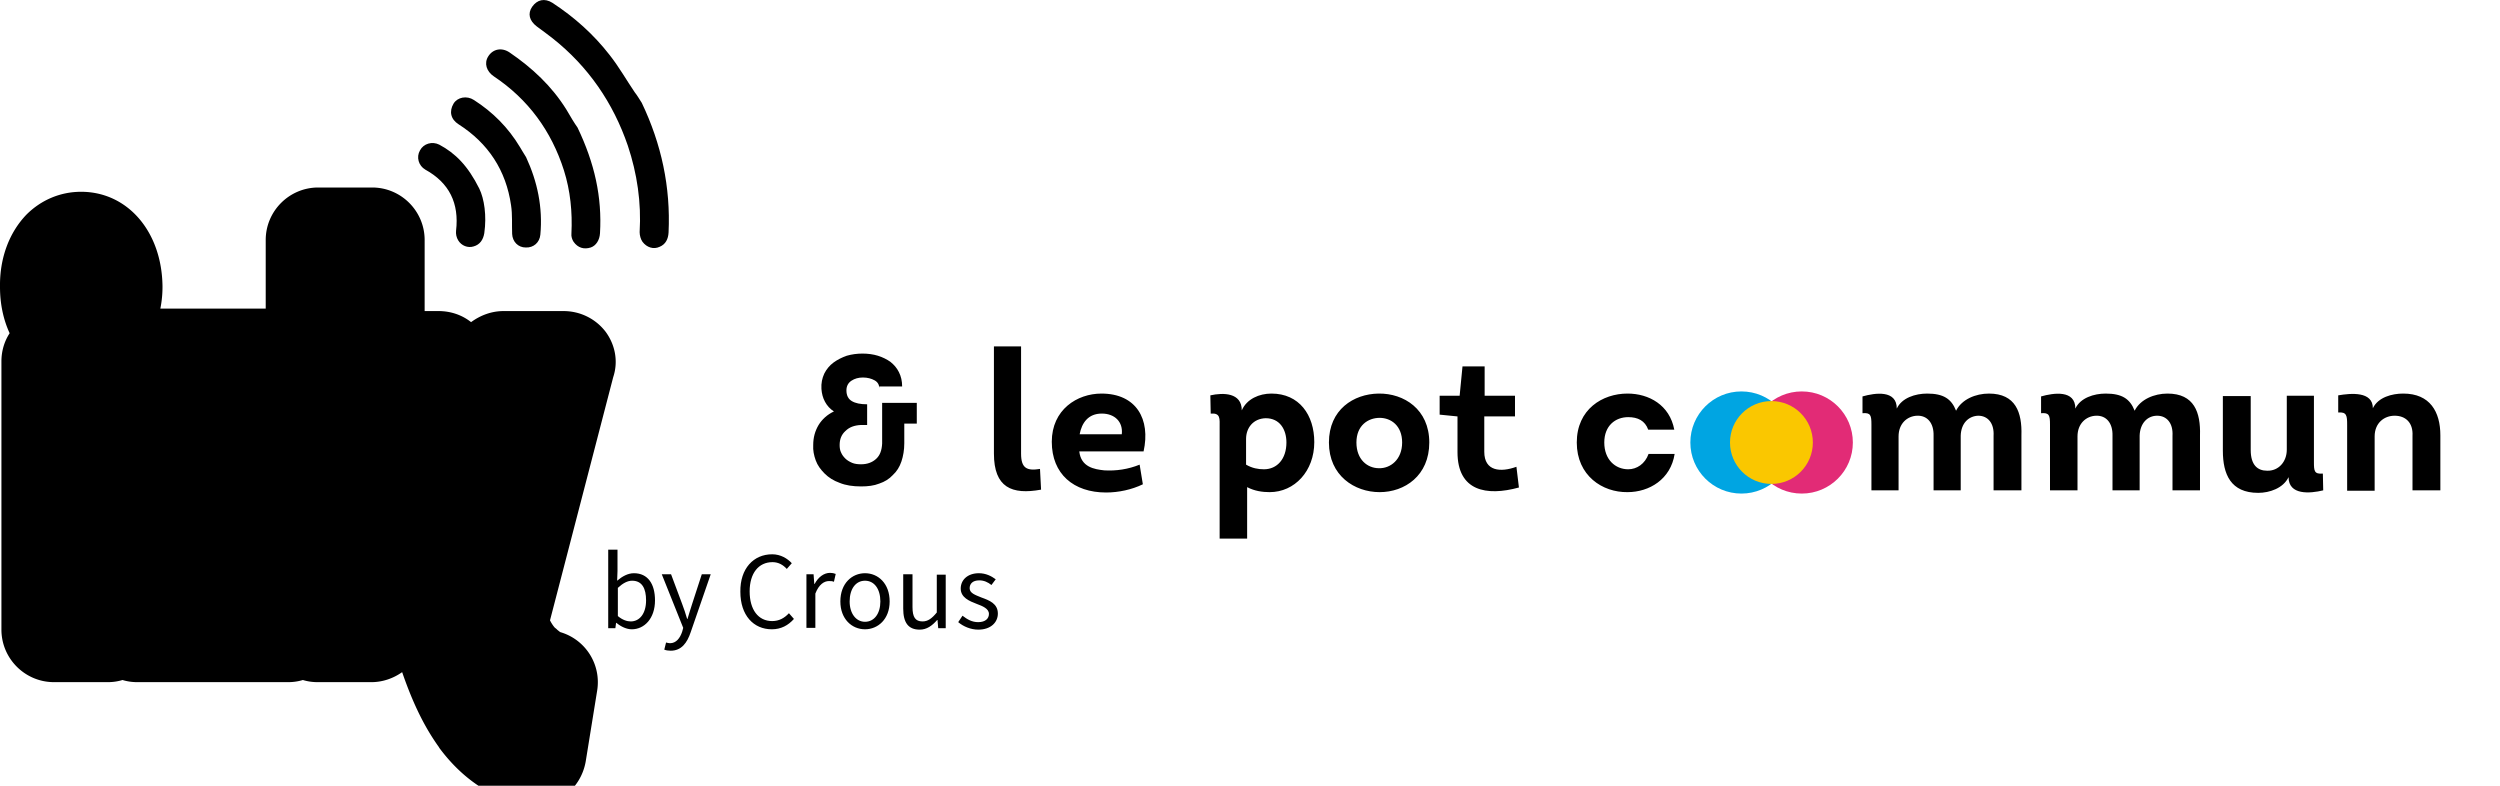
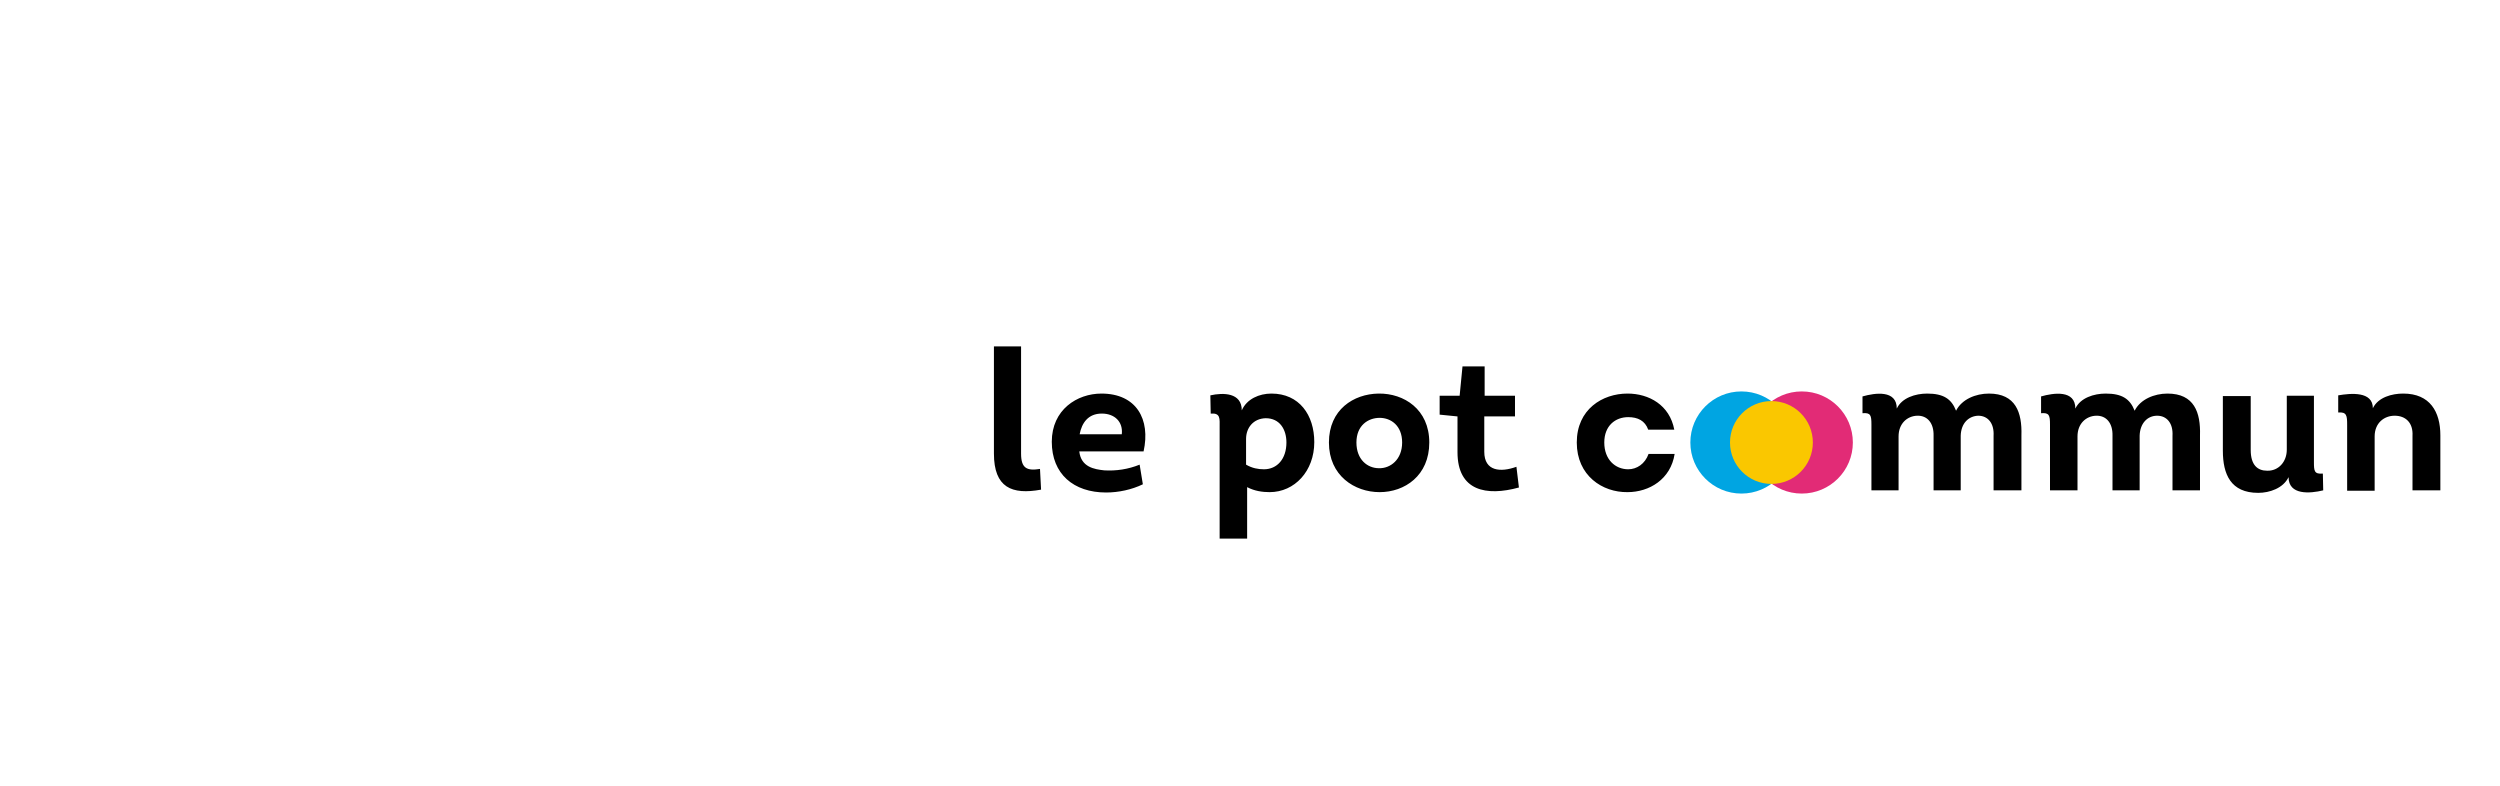
<svg xmlns="http://www.w3.org/2000/svg" version="1.1" id="Calque_1" x="0" y="0" viewBox="0 0 700 220" xml:space="preserve">
  <style>.st0{fill:{{backgroundColors[0]}}}.st1{fill:{{backgroundColors[1]}}}.st2{fill-rule:evenodd;clip-rule:evenodd;fill:{{backgroundColors[2]}}}.st3{fill:{{backgroundColors[3]}}}.st4{fill:#e22b76}.st5{fill:#00a5e2}.st6{fill:#fac700}</style>
-   <path class="st0" d="M169.5 92.8c-2.8-3.6-7.1-5.7-11.7-5.7H141c-3.4 0-6.5 1.2-9.1 3.1-2.5-2-5.7-3.1-9.1-3.1h-3.9V67.2c0-8.1-6.6-14.7-14.7-14.7H89.1c-8.1 0-14.7 6.6-14.7 14.7v19.2H44.9c.4-2 .6-4 .6-6.1v-.2c-.2-15.3-9.8-26.4-22.8-26.4-5.8 0-11.2 2.3-15.3 6.4-4.8 5-7.5 12.1-7.4 20.2 0 4.7.9 9.1 2.7 13-1.5 2.3-2.3 5-2.3 7.9v75.1C.4 184.4 7 191 15.1 191h15.1c1.4 0 2.8-.2 4.1-.6 1.3.4 2.7.6 4.1.6h42.3c1.4 0 2.8-.2 4.1-.6 1.3.4 2.7.6 4.1.6H104c3.2 0 6.2-1.1 8.6-2.8 3.2 9.3 6.5 15.7 10.3 21 0 .1.1.1.1.2 8.1 10.9 17.3 14.6 23.5 15.9 1 .2 2 .3 2.9.3 3 0 5.9-.9 8.4-2.6 3.3-2.3 5.5-5.8 6.2-9.8l3.2-19.8a14.6 14.6 0 00-10.3-16.4c-.2-.1-.4-.3-.8-.6-.2-.2-.4-.4-.7-.6-.3-.3-.9-1.1-1.4-2.1l17.7-68.1c1.5-4.5.5-9.2-2.2-12.8" />
-   <path class="st1" d="M15.1 101.2h15.1v75.1H15.1zm23.4 61.7l15.3-29.7c2.8-5.1 5-8.8 7.8-13.4v-.3H40.2v-18.4H80v14l-14.6 28.4c-2.7 4.9-5.2 9.7-8 13.8v.3h23.4v18.6H38.5v-13.3zm50.6-95.7h15.1v109.1H89.1zm72.4 34.6l-17.8 68.7c-.6 1.8-.7 3.1-.7 3.8 0 1.1.3 2.3.8 3.4 1.5 3.8 4 7.5 6.3 9.4 2.3 2.2 4.7 3.5 6.6 4l-3.2 19.8c-3.8-.8-9.4-3.2-14.6-10.3-5.5-7.5-10.1-19.5-17.1-49.3l-11.3-49.5h16.2l6 36.9c.7 4.3 1.5 10 2.2 14h.3c.6-4 1.6-9.5 2.4-14l7.3-36.9h16.6zM12.3 77.9c0-5.7 4.6-10.3 10.3-10.3 5.7 0 10.3 4.6 10.3 10.3 0 5.7-4.6 10.3-10.3 10.3-5.7 0-10.3-4.6-10.3-10.3" />
-   <path class="st2" d="M161.7 35.7c4.8 10 6.9 19.5 6.3 29.6-.1 1.9-1.1 3.5-2.6 4-1.9.6-3.6.1-4.8-1.6-.4-.6-.7-1.5-.6-2.3.3-6-.3-12-2.1-17.7-3.5-11-10-19.9-19.6-26.3-2.1-1.4-2.8-3.7-1.6-5.6 1.3-2.1 3.8-2.6 6-1.1 6.3 4.3 11.8 9.4 15.9 16 1.1 1.9 2.3 3.9 3.1 5M147.3 44c3.2 6.9 4.7 14.1 4 21.7-.2 2.2-1.9 3.7-4.1 3.6-2.1 0-3.7-1.6-3.8-3.8-.1-2.7.1-5.4-.3-8-1.4-9.8-6.4-17.4-14.7-22.7-2.2-1.4-2.7-3.6-1.4-5.8 1.1-1.8 3.7-2.3 5.7-1 5.3 3.4 9.6 7.7 12.9 13.2.5.9 1.1 1.8 1.7 2.8m-13.1 8.8c1.4 2.9 2.1 7.6 1.4 12.5-.3 1.8-1.2 3.2-3 3.7-1.6.5-3.4-.2-4.3-1.7-.5-.8-.7-1.8-.6-2.7.9-7.7-1.9-13.4-8.6-17.1-1.9-1.1-2.6-3.5-1.5-5.4 1-1.9 3.4-2.6 5.4-1.6 4.5 2.4 8 5.9 11.2 12.3m45.5-24c5.5 11.5 8.1 23.6 7.5 36.3-.1 1.8-.8 3.3-2.5 4-1.7.8-3.6.2-4.8-1.4-.5-.7-.8-1.8-.8-2.7.5-8.3-.7-16.4-3.3-24.2-4.1-12-11.1-22.2-21.1-30.1-1.4-1.1-2.9-2.2-4.4-3.3-2.1-1.6-2.6-3.6-1.3-5.5 1.4-2 3.5-2.5 5.7-1.1 6.1 4 11.5 8.8 16 14.6 2.6 3.3 4.7 7 7 10.4.8 1 1.4 2.1 2 3" />
-   <path class="st0" d="M170.4 153.9h2.5v6l-.1 2.7c1.4-1.2 3-2.1 4.7-2.1 3.9 0 5.9 3 5.9 7.6 0 5.1-3 8.1-6.5 8.1-1.4 0-3-.7-4.3-1.8h-.1l-.2 1.5h-2v-22zm6.2 20.1c2.5 0 4.3-2.2 4.3-5.9 0-3.3-1.1-5.5-3.9-5.5-1.3 0-2.6.7-4 2v7.9c1.3 1.1 2.6 1.5 3.6 1.5zm11 6.1c1.7 0 2.8-1.4 3.4-3.2l.3-1.1-6-15h2.6l3.1 8.3c.5 1.3 1 2.8 1.4 4.2h.1c.4-1.4.9-2.9 1.3-4.2l2.7-8.3h2.5l-5.6 16.2c-1 3-2.6 5.2-5.6 5.2-.7 0-1.3-.1-1.8-.3l.5-2c.3.1.8.2 1.1.2zm28.6-24.9c2.4 0 4.3 1.2 5.5 2.5l-1.4 1.6c-1-1.1-2.3-1.9-4-1.9-3.9 0-6.4 3.1-6.4 8.2s2.4 8.3 6.3 8.3c1.9 0 3.4-.8 4.7-2.2l1.4 1.6c-1.6 1.8-3.6 2.9-6.2 2.9-5.1 0-8.8-3.9-8.8-10.5-.1-6.5 3.7-10.5 8.9-10.5zm9.5 5.6h2.1l.2 2.7h.1c1-1.9 2.6-3.1 4.3-3.1.6 0 1.1.1 1.6.3l-.5 2.2c-.5-.2-.8-.2-1.4-.2-1.3 0-2.8.9-3.8 3.5v9.6h-2.5v-15zm16.5-.3c3.7 0 6.9 2.9 6.9 7.9s-3.3 7.8-6.9 7.8c-3.7 0-6.9-2.9-6.9-7.8 0-5.1 3.3-7.9 6.9-7.9zm0 13.6c2.6 0 4.3-2.3 4.3-5.7 0-3.5-1.7-5.8-4.3-5.8-2.6 0-4.3 2.3-4.3 5.8 0 3.4 1.8 5.7 4.3 5.7zm10.7-13.3h2.6v9.2c0 2.8.8 4 2.8 4 1.5 0 2.6-.8 4-2.5v-10.6h2.5v15h-2.1l-.2-2.3h-.1c-1.4 1.6-2.9 2.7-4.9 2.7-3.2 0-4.6-2-4.6-5.9v-9.6zm16.6 11.6c1.3 1 2.6 1.8 4.4 1.8 2 0 3-1 3-2.3 0-1.5-1.8-2.2-3.4-2.8-2.1-.8-4.5-1.8-4.5-4.3 0-2.4 1.9-4.3 5.1-4.3 1.9 0 3.5.8 4.7 1.7l-1.2 1.6c-1-.8-2.1-1.3-3.4-1.3-1.9 0-2.7 1-2.7 2.2 0 1.4 1.6 1.9 3.3 2.6 2.2.8 4.6 1.7 4.6 4.5 0 2.4-1.9 4.5-5.5 4.5-2.1 0-4.2-.9-5.6-2.1l1.2-1.8z" />
  <g id="grey">
    <path class="st3" d="M558.2 137.3V122c.2-3.5-1.6-5.6-4.3-5.6-2.7.1-4.8 2.1-4.9 5.6v15.3h-7.6V122c.1-3.6-1.8-5.7-4.6-5.6-2.8.1-5.2 2.2-5.2 5.8v15.1H524v-18.4c0-2.6-.2-3.4-2.5-3.2V111c3.5-1 9.6-1.9 9.6 3.4 1.4-3 5.2-4.2 8.5-4.2 4.6 0 6.8 1.5 8.1 4.8 1.6-3.2 5.5-4.8 9.2-4.8 7.5 0 9.3 5.3 9.1 11.7v15.4h-7.8zm50.1 0V122c.2-3.5-1.6-5.6-4.3-5.6s-4.8 2.1-4.9 5.6v15.3h-7.6V122c.1-3.6-1.8-5.7-4.6-5.6-2.8.1-5.2 2.2-5.2 5.8v15.1H574v-18.4c0-2.6-.2-3.4-2.5-3.2V111c3.5-1 9.6-1.9 9.6 3.4 1.4-3 5.2-4.2 8.5-4.2 4.6 0 6.8 1.5 8.1 4.8 1.6-3.2 5.5-4.8 9.2-4.8 7.5 0 9.3 5.3 9.1 11.7v15.4h-7.7zm39.6-26.5v18.6c0 2.5.1 3.4 2.5 3.2l.1 4.7c-3.7.9-9.7 1.4-9.7-3.7-1.5 3.1-5.3 4.4-8.5 4.4-7.7 0-9.9-5.2-9.9-11.8v-15.3h7.8V126c0 4.2 1.9 5.8 4.6 5.8 3.1.1 5.5-2.4 5.5-5.9v-15.1h7.6zm27.6 26.5V122c.2-3.6-1.9-5.6-5-5.6-2.9 0-5.6 2-5.6 5.8v15.2h-7.7V119c0-2.6-.1-3.7-2.5-3.5v-4.8c3.5-.6 9.7-1.2 9.7 3.6 1.5-3.1 5.4-4.1 8.5-4.1 7.5 0 10.4 5.1 10.4 11.7v15.4h-7.8zM285.9 97v30c0 4.1 1.6 4.9 5.3 4.3l.3 5.8c-8.2 1.5-13.2-.6-13.2-10.1V97h7.6zm34.3 29.4h-18c.5 4.4 4.2 5 7 5.3 3.3.2 6.7-.3 9.9-1.6l.9 5.5c-3.1 1.5-6.8 2.3-10.3 2.3-9.1 0-15.2-5.2-15.2-14.2s7.1-13.5 13.9-13.5c9.8 0 13.8 7.2 11.8 16.2zm-17.9-4.8h11.8c.4-3.5-2-5.8-5.6-5.8-3.8 0-5.6 2.6-6.2 5.8zm53.7-11.4c7.8 0 12 6 12 13.6 0 8.1-5.5 14-12.5 14-2 0-4.2-.3-6.3-1.4v14.4h-7.7v-31.1c0-2.5.3-4.1-2.5-3.9l-.1-5.1c3.6-.8 8.8-.8 8.8 4.2 1.4-3.2 4.9-4.7 8.3-4.7zm-7.1 19.9c1.7 1 3.4 1.3 5 1.3 3.7 0 6.3-2.9 6.3-7.5 0-3.7-1.9-6.8-5.8-6.8-3.5.1-5.5 2.7-5.5 5.8v7.2zm37.4 7.7c-7 0-14.2-4.6-14.2-13.9 0-9.2 6.9-13.6 13.9-13.7 7.1-.1 14.2 4.4 14.2 13.7 0 9.3-6.9 13.9-13.9 13.9zm-.2-6.7c3.2.1 6.5-2.4 6.5-7.2 0-4.7-3.1-6.9-6.3-6.9-3.2 0-6.5 2.1-6.5 6.9 0 4.8 3.1 7.2 6.3 7.2zm29.5-20.3h8.6v5.8h-8.6v9.9c0 5.5 4.6 5.8 9 4.2l.7 5.8c-9.1 2.5-17.2 1-17.2-9.9v-10l-5-.5v-5.3h5.6l.8-8.2h6.2v8.2h-.1zm45.9 9.5c-.9-2.5-2.9-3.5-5.6-3.5-3.6 0-6.7 2.4-6.7 7.1 0 4.8 3.1 7.5 6.7 7.5 2.4 0 4.7-1.5 5.7-4.3h7.3c-1.1 7.1-7.1 10.7-13.2 10.7-7 .1-14.2-4.6-14.2-13.9s7.2-13.7 14.2-13.7c6 0 11.8 3.2 13.1 10.1h-7.3z" />
    <circle class="st4" cx="504.5" cy="123.9" r="14.3" />
    <circle class="st5" cx="487.6" cy="123.9" r="14.3" />
    <circle class="st6" cx="496" cy="123.9" r="11.6" />
  </g>
-   <path class="st3" d="M246.2 108.7c0-.9-.4-1.7-1.3-2.2-.9-.5-2-.8-3.3-.8-1.2 0-2.3.3-3.2.9-.9.6-1.4 1.5-1.4 2.7 0 1.4.5 2.4 1.5 3 1 .6 2.4.9 4.3.9v5.8H241c-1.8.1-3.2.6-4.3 1.7-1.1 1-1.6 2.3-1.6 3.9 0 .8.1 1.5.4 2.1.3.7.7 1.2 1.2 1.7s1.2.9 1.9 1.2c.7.3 1.6.4 2.5.4 1.7 0 3.1-.5 4.2-1.5s1.6-2.4 1.7-4.3v-11.4h9.7v5.8h-3.5v5.5c0 1.9-.3 3.6-.8 5.1-.5 1.5-1.3 2.8-2.4 3.8-1 1.1-2.3 1.9-3.8 2.4-1.5.6-3.2.8-5.1.8-2.3 0-4.3-.3-6-1-1.7-.6-3.1-1.5-4.2-2.6s-2-2.3-2.5-3.7c-.5-1.4-.8-2.8-.7-4.3 0-2.1.5-3.9 1.5-5.6 1-1.6 2.4-2.9 4.3-3.8-1.1-.7-1.9-1.6-2.5-2.7-.6-1.1-.9-2.3-1-3.6-.1-1.6.2-3 .8-4.3.6-1.2 1.5-2.3 2.6-3.1 1.1-.8 2.3-1.4 3.7-1.9 1.4-.4 2.9-.6 4.4-.6 1.5 0 3 .2 4.3.6 1.3.4 2.5 1 3.5 1.7 1 .8 1.8 1.7 2.4 2.9.6 1.2.9 2.5.9 4h-6.4z" />
</svg>